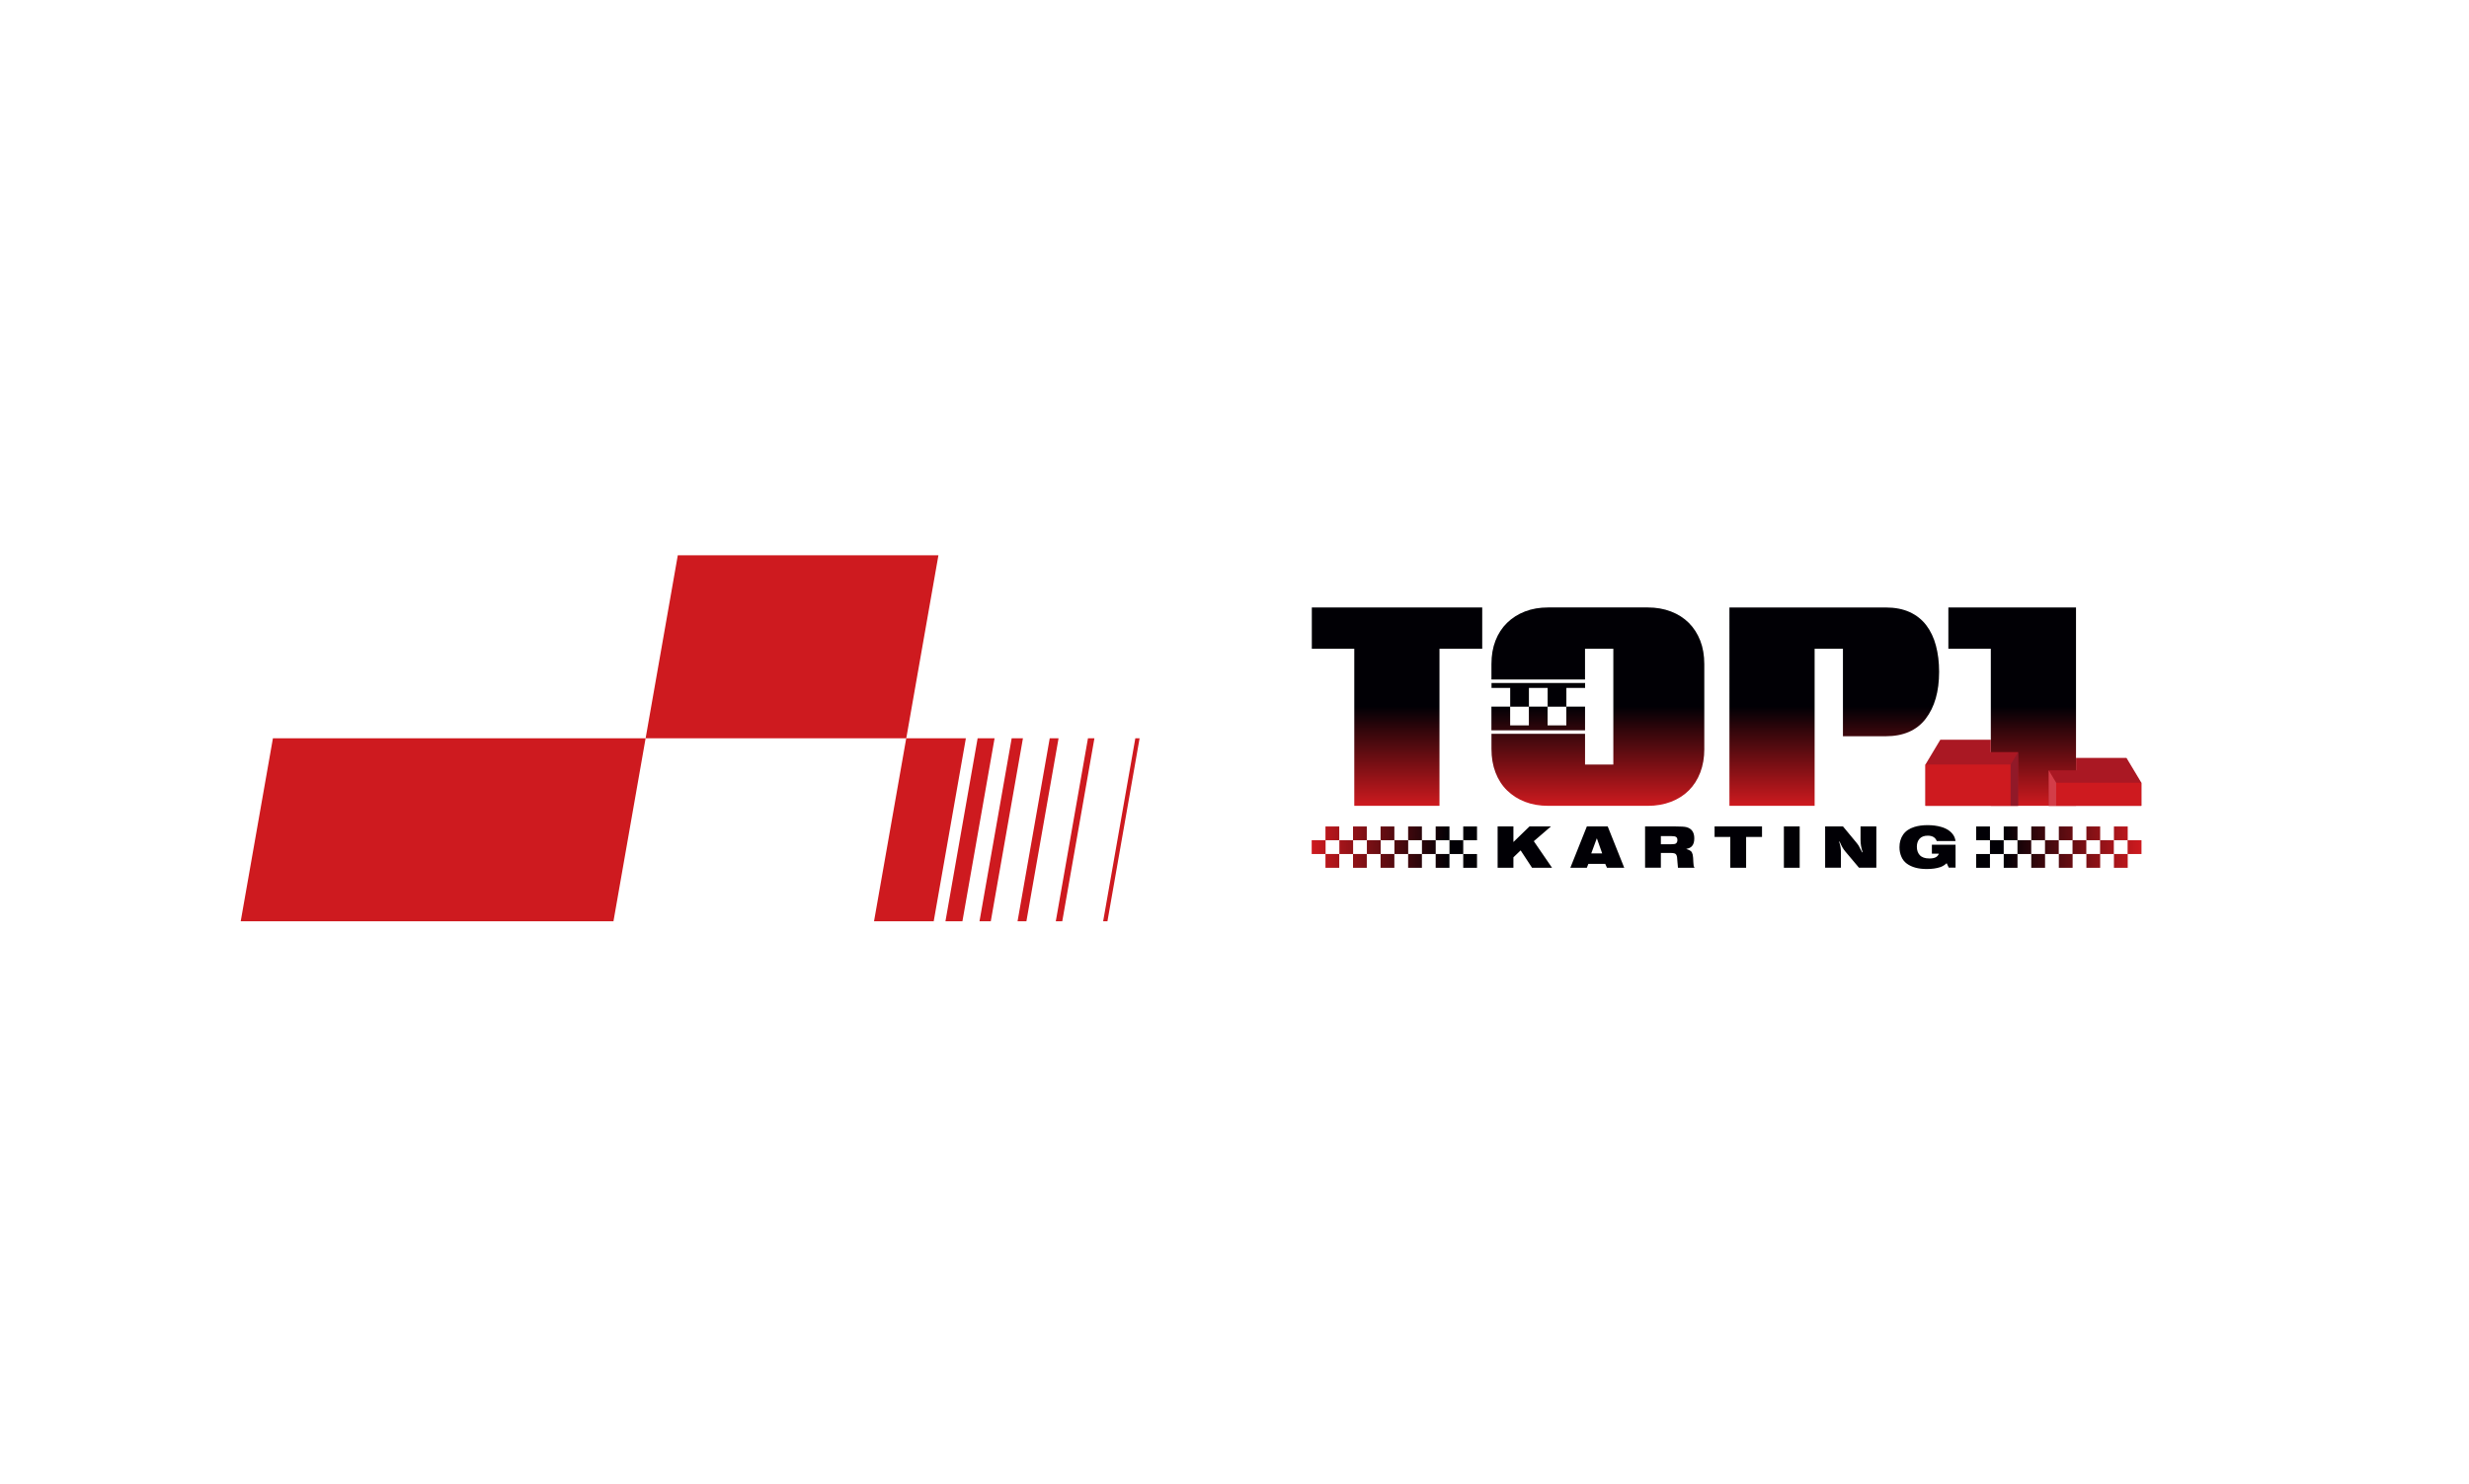
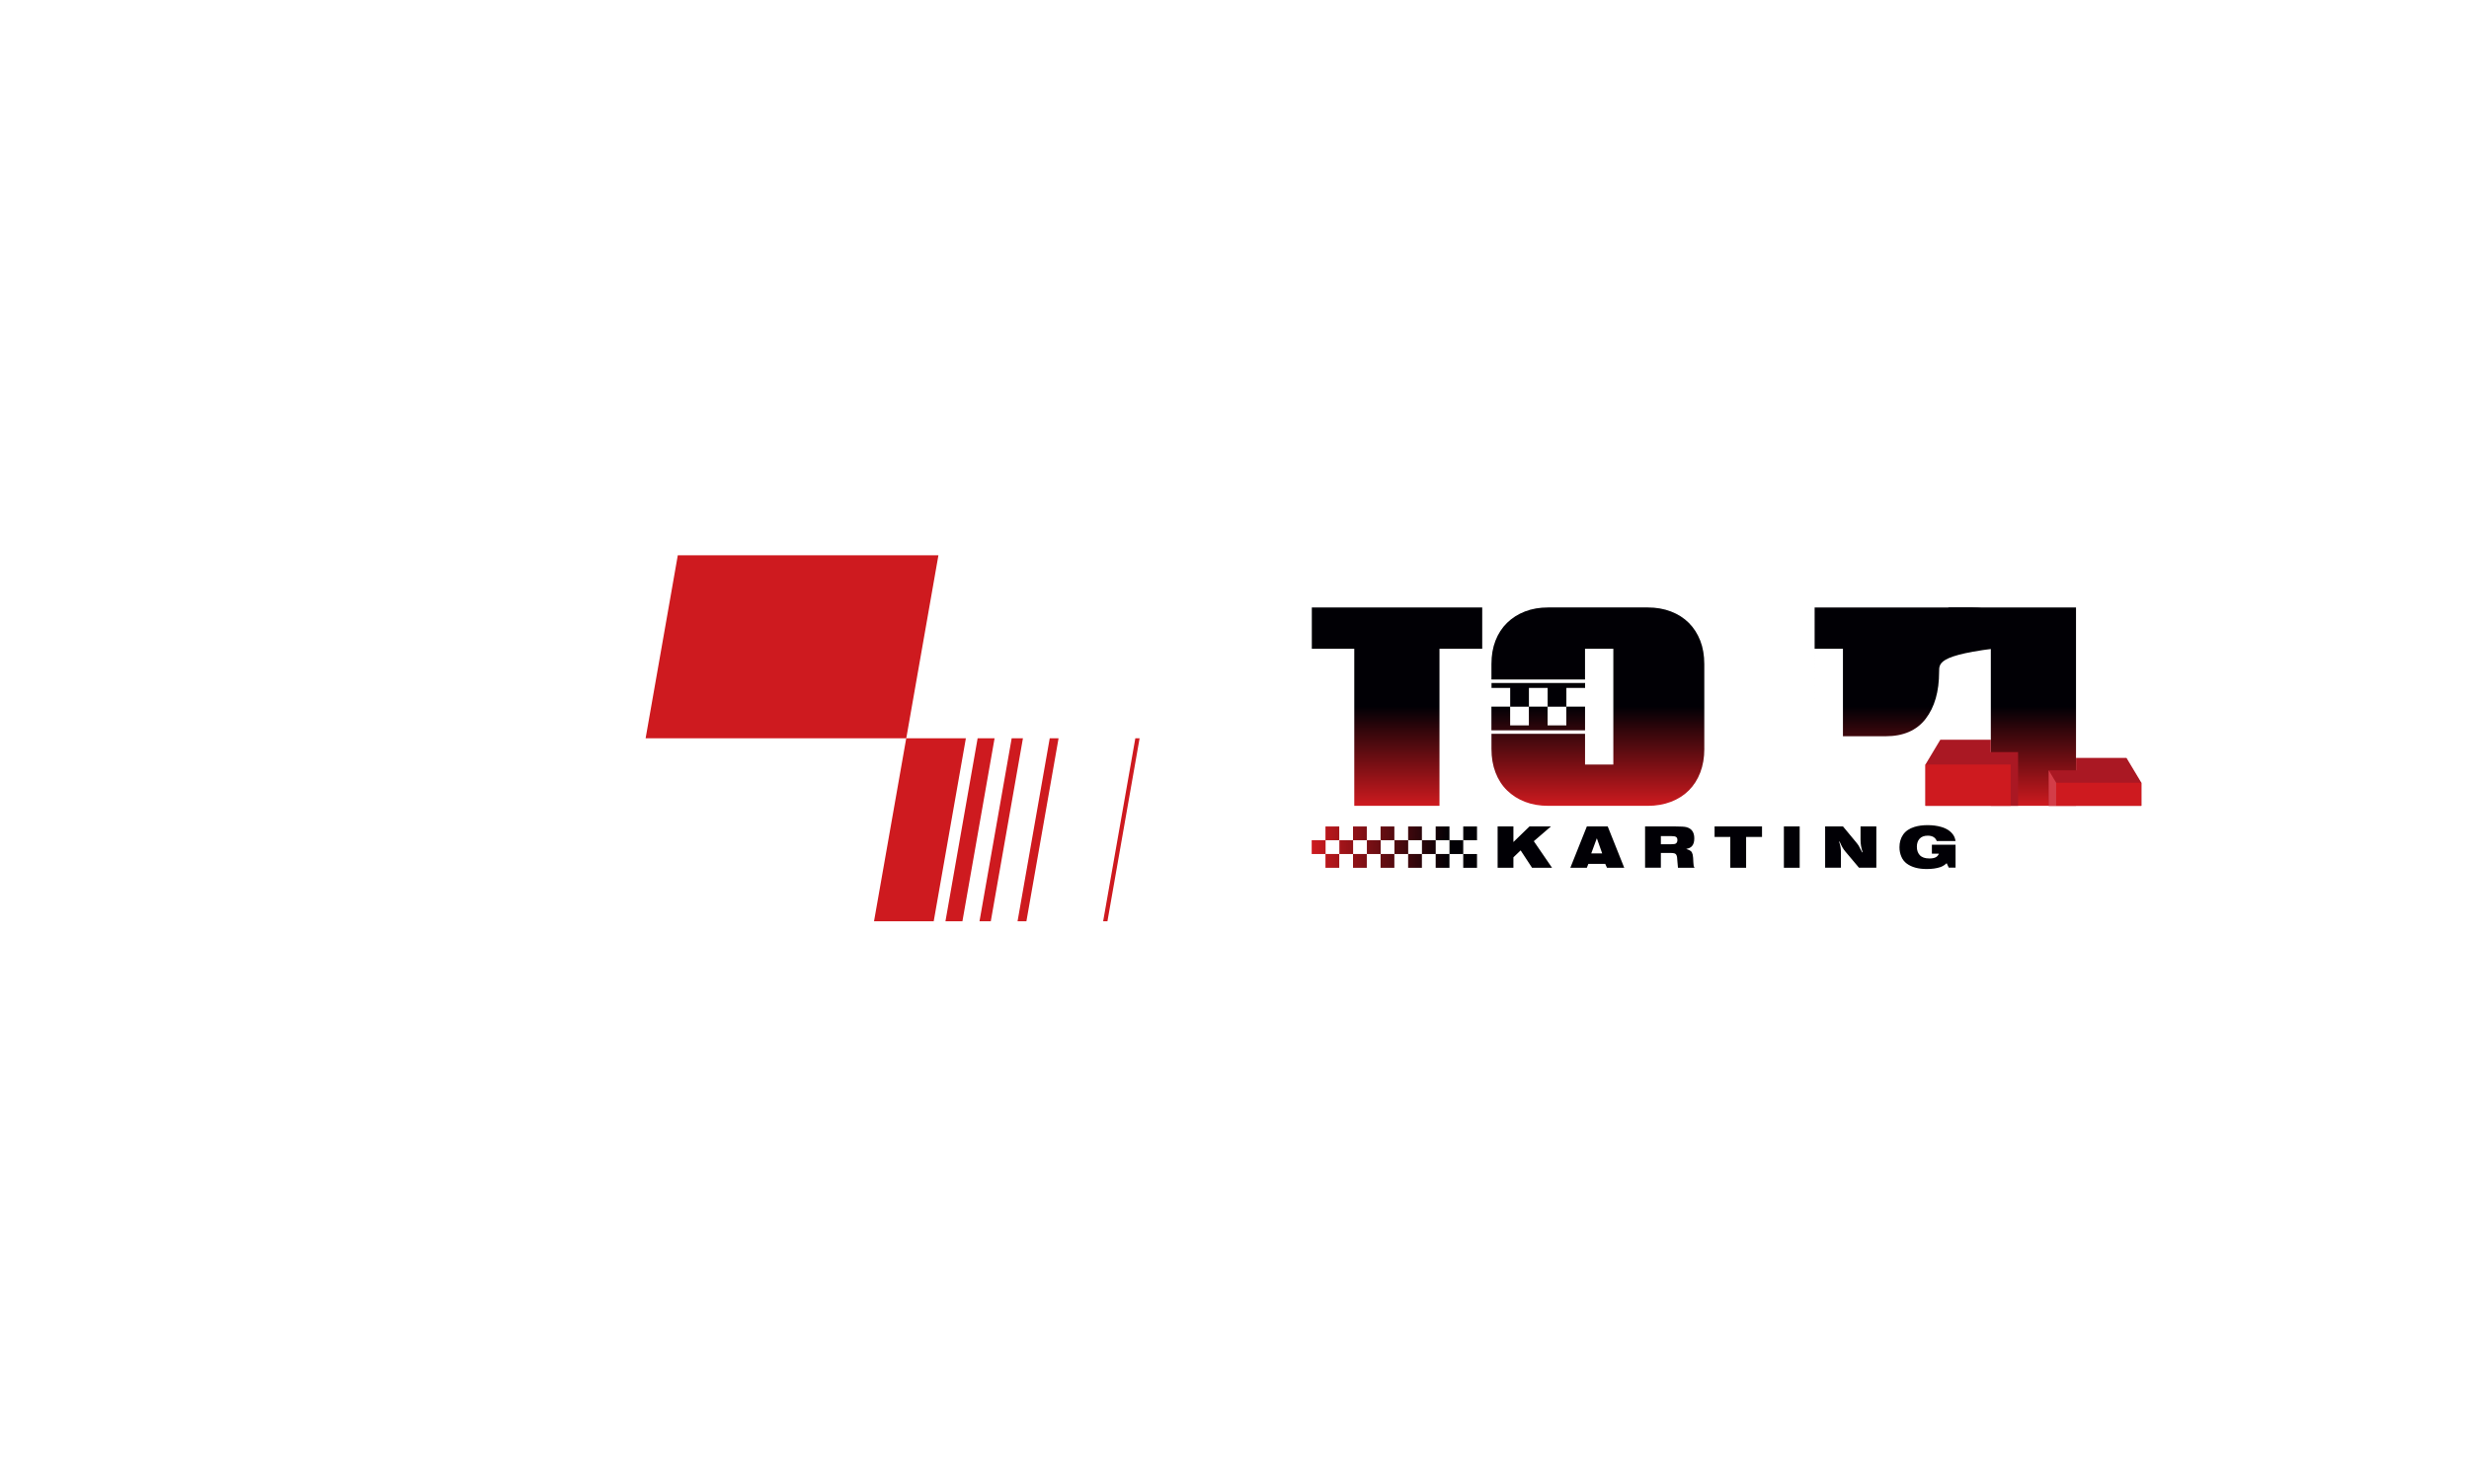
<svg xmlns="http://www.w3.org/2000/svg" version="1.1" id="Layer_1" x="0px" y="0px" viewBox="0 0 942.71 566.93" style="enable-background:new 0 0 942.71 566.93;" xml:space="preserve">
  <style type="text/css">
	.st0{fill-rule:evenodd;clip-rule:evenodd;fill:url(#SVGID_1_);}
	.st1{fill-rule:evenodd;clip-rule:evenodd;fill:url(#SVGID_2_);}
	.st2{fill-rule:evenodd;clip-rule:evenodd;fill:url(#SVGID_3_);}
	.st3{fill-rule:evenodd;clip-rule:evenodd;fill:url(#SVGID_4_);}
	.st4{fill-rule:evenodd;clip-rule:evenodd;fill:#AA1823;}
	.st5{fill-rule:evenodd;clip-rule:evenodd;fill:#CE1A1F;}
	.st6{fill-rule:evenodd;clip-rule:evenodd;fill:#911928;}
	.st7{fill-rule:evenodd;clip-rule:evenodd;fill:#D33D48;}
	.st8{fill-rule:evenodd;clip-rule:evenodd;fill:#010005;}
	.st9{fill-rule:evenodd;clip-rule:evenodd;fill:url(#SVGID_5_);}
	.st10{fill-rule:evenodd;clip-rule:evenodd;fill:url(#SVGID_6_);}
	.st11{fill:#CE1A1F;}
</style>
  <linearGradient id="SVGID_1_" gradientUnits="userSpaceOnUse" x1="700.36" y1="231.996" x2="700.36" y2="307.753">
    <stop offset="0" style="stop-color:#010005" />
    <stop offset="0.5" style="stop-color:#010005" />
    <stop offset="1" style="stop-color:#CE1A1F" />
  </linearGradient>
-   <path class="st0" d="M740.39,256.59c0,7.5-1.71,13.47-5.13,17.92c-3.42,4.45-8.51,6.67-15.27,6.67h-16.32v-33.41h-10.81v59.99  h-32.53V232h59.66c3.53,0,6.58,0.59,9.15,1.76c2.57,1.18,4.69,2.85,6.34,5.02c1.65,2.17,2.89,4.76,3.69,7.77  C739.98,249.57,740.39,252.91,740.39,256.59z" />
+   <path class="st0" d="M740.39,256.59c0,7.5-1.71,13.47-5.13,17.92c-3.42,4.45-8.51,6.67-15.27,6.67h-16.32v-33.41h-10.81v59.99  V232h59.66c3.53,0,6.58,0.59,9.15,1.76c2.57,1.18,4.69,2.85,6.34,5.02c1.65,2.17,2.89,4.76,3.69,7.77  C739.98,249.57,740.39,252.91,740.39,256.59z" />
  <linearGradient id="SVGID_2_" gradientUnits="userSpaceOnUse" x1="610.102" y1="231.996" x2="610.102" y2="307.753">
    <stop offset="0" style="stop-color:#010005" />
    <stop offset="0.5" style="stop-color:#010005" />
    <stop offset="1" style="stop-color:#CE1A1F" />
  </linearGradient>
  <path class="st1" d="M650.74,286.03c0,3.31-0.51,6.3-1.54,8.99c-1.03,2.68-2.48,4.96-4.36,6.84c-1.87,1.87-4.15,3.33-6.84,4.36  c-2.68,1.03-5.64,1.54-8.88,1.54h-37.93c-3.31,0-6.29-0.51-8.93-1.54c-2.65-1.03-4.93-2.48-6.84-4.36  c-1.91-1.87-3.38-4.15-4.41-6.84c-1.03-2.68-1.54-5.68-1.54-8.99v-5.79h35.73v11.74H616v-44.22h-10.81v11.74h-35.73v-5.9  c0-3.31,0.51-6.29,1.54-8.93c1.03-2.65,2.5-4.91,4.41-6.78c1.91-1.87,4.19-3.33,6.84-4.36c2.65-1.03,5.62-1.54,8.93-1.54h37.93  c3.23,0,6.19,0.51,8.88,1.54c2.68,1.03,4.96,2.48,6.84,4.36c1.87,1.87,3.33,4.14,4.36,6.78c1.03,2.65,1.54,5.62,1.54,8.93V286.03  L650.74,286.03z M569.47,278.91h35.73v-9.04h-7.15v7.15h-7.15v-7.15h-7.15v7.15h-7.15v-7.15h-7.15V278.91L569.47,278.91z   M569.47,262.73h7.15v7.15h7.15v-7.15h7.15v7.15h7.15v-7.15h7.15v-1.89h-35.73V262.73z" />
  <linearGradient id="SVGID_3_" gradientUnits="userSpaceOnUse" x1="533.408" y1="231.996" x2="533.408" y2="307.753">
    <stop offset="0" style="stop-color:#010005" />
    <stop offset="0.5" style="stop-color:#010005" />
    <stop offset="1" style="stop-color:#CE1A1F" />
  </linearGradient>
  <polygon class="st2" points="565.94,247.77 549.62,247.77 549.62,307.75 517.09,307.75 517.09,247.77 500.88,247.77 500.88,232   565.94,232 " />
  <linearGradient id="SVGID_4_" gradientUnits="userSpaceOnUse" x1="768.288" y1="231.996" x2="768.288" y2="307.753">
    <stop offset="0" style="stop-color:#010005" />
    <stop offset="0.5" style="stop-color:#010005" />
    <stop offset="1" style="stop-color:#CE1A1F" />
  </linearGradient>
  <polygon class="st3" points="792.66,307.75 760.13,307.75 760.13,247.77 743.92,247.77 743.92,232 792.66,232 " />
  <polygon class="st4" points="817.61,307.75 782.24,307.75 782.24,294.19 792.66,294.19 792.66,289.45 811.93,289.45 817.61,298.92   " />
  <rect x="785.08" y="298.92" class="st5" width="32.53" height="8.83" />
  <polygon class="st4" points="735.17,291.98 740.85,282.51 760.13,282.51 760.13,287.25 770.54,287.25 770.54,307.75 767.7,307.75   735.17,307.75 " />
  <rect x="735.17" y="291.98" class="st5" width="32.53" height="15.77" />
-   <polygon class="st6" points="767.7,291.98 770.54,287.25 770.54,307.75 767.7,307.75 " />
  <polygon class="st7" points="785.08,298.92 782.24,294.19 782.24,307.75 785.08,307.75 " />
  <path class="st8" d="M571.82,331.4v-15.77h6.03v5.95l6.14-5.95h8.19l-6.54,5.63l6.95,10.14h-7.63l-4.35-6.63l-2.76,2.65v3.98H571.82  L571.82,331.4z M599.59,331.4l6.3-15.77h7.97l6.3,15.77h-6.59l-0.66-1.47h-6.44l-0.59,1.47H599.59L599.59,331.4z M607.57,325.92  h4.17l-2.04-5.78L607.57,325.92L607.57,325.92z M628.12,331.4v-15.77h11.68c2.06,0,3.42,0.09,4.08,0.26  c2.02,0.52,3.03,1.95,3.03,4.29c0,1.34-0.3,2.33-0.91,2.99c-0.25,0.27-0.53,0.48-0.85,0.63c-0.31,0.15-0.76,0.29-1.34,0.42  c0.87,0.26,1.46,0.54,1.78,0.82c0.34,0.31,0.58,0.76,0.71,1.34c0.13,0.58,0.22,1.59,0.26,3.02c0.02,0.6,0.06,1.01,0.11,1.23  c0.04,0.21,0.16,0.47,0.33,0.77h-6.32c-0.07-0.48-0.14-1.17-0.19-2.08c-0.04-0.93-0.1-1.58-0.16-1.96  c-0.06-0.38-0.17-0.69-0.32-0.95c-0.15-0.26-0.4-0.43-0.74-0.52c-0.34-0.1-0.91-0.15-1.69-0.15h-3.43v5.65H628.12L628.12,331.4z   M634.15,322.42h4.01c0.86,0,1.43-0.09,1.69-0.26c0.41-0.27,0.61-0.71,0.61-1.34c0-0.56-0.17-0.95-0.49-1.17  c-0.33-0.22-0.92-0.33-1.77-0.33h-4.05V322.42L634.15,322.42z M660.66,331.4v-11.75h-6v-4.02h18.11v4.02h-6.07v11.75H660.66  L660.66,331.4z M681.12,331.4v-15.77h6.03v15.77H681.12L681.12,331.4z M696.87,331.4v-15.77h6.82l4.96,5.98  c0.47,0.57,0.84,1.06,1.09,1.48c0.26,0.42,0.68,1.23,1.26,2.41h0.21c-0.55-1.49-0.82-3.11-0.82-4.84v-5.04h6.03v15.77h-6.63  l-5.19-6.17c-0.43-0.52-0.81-1.04-1.12-1.58c-0.31-0.54-0.68-1.29-1.1-2.24h-0.19c0.28,0.82,0.46,1.52,0.56,2.13  c0.1,0.6,0.15,1.34,0.15,2.21v5.65H696.87L696.87,331.4z M746.67,322.63v8.72h-2.6l-0.8-1.69c-0.73,0.69-1.52,1.19-2.39,1.49  c-1.46,0.5-3.2,0.74-5.21,0.74c-3.21,0-5.75-0.69-7.61-2.06c-0.91-0.67-1.6-1.53-2.06-2.6c-0.5-1.13-0.75-2.35-0.75-3.66  c0-1.86,0.46-3.46,1.39-4.81c0.94-1.36,2.37-2.34,4.29-2.94c1.48-0.46,3.16-0.69,5.05-0.69c1.89,0,3.6,0.22,5.14,0.66  c2.16,0.61,3.73,1.66,4.71,3.14c0.41,0.61,0.69,1.37,0.83,2.28h-7.17c-0.51-1.37-1.66-2.06-3.45-2.06c-1.36,0-2.4,0.39-3.11,1.17  c-0.69,0.77-1.04,1.79-1.04,3.06c0,1.31,0.36,2.36,1.07,3.16c0.79,0.88,2.02,1.32,3.72,1.32c1.02,0,1.83-0.15,2.41-0.45  c0.58-0.3,0.98-0.75,1.2-1.37h-2.66v-3.43H746.67z" />
  <linearGradient id="SVGID_5_" gradientUnits="userSpaceOnUse" x1="553.433" y1="323.524" x2="500.877" y2="323.512">
    <stop offset="0" style="stop-color:#010005" />
    <stop offset="1" style="stop-color:#CE1A1F" />
  </linearGradient>
  <path class="st9" d="M563.95,315.64h-5.26v5.26h-5.26v-5.26h-5.26v5.26h-5.26v-5.26h-5.26v5.26h-5.26v-5.26h-5.26v5.26h-5.26v-5.26  h-5.26v5.26h-5.26v-5.26h-5.26v5.26h-5.26v5.26h5.26v5.26h5.26v-5.26h5.26v5.26h5.26v-5.26h5.26v5.26h5.26v-5.26h5.26v5.26h5.26  v-5.26h5.26v5.26h5.26v-5.26h5.26v5.26h5.26v-5.26h-5.26v-5.26h5.26V315.64L563.95,315.64z M506.13,320.89h5.26v5.26h-5.26V320.89  L506.13,320.89z M516.64,320.89h5.26v5.26h-5.26V320.89L516.64,320.89z M527.16,320.89h5.26v5.26h-5.26V320.89L527.16,320.89z   M537.67,320.89h5.26v5.26h-5.26V320.89L537.67,320.89z M548.18,320.89h5.26v5.26h-5.26V320.89z" />
  <linearGradient id="SVGID_6_" gradientUnits="userSpaceOnUse" x1="765.057" y1="323.524" x2="817.613" y2="323.512">
    <stop offset="0" style="stop-color:#010005" />
    <stop offset="1" style="stop-color:#CE1A1F" />
  </linearGradient>
-   <path class="st10" d="M754.54,315.64h5.26v5.26h5.26v-5.26h5.26v5.26h5.26v-5.26h5.26v5.26h5.26v-5.26h5.26v5.26h5.26v-5.26h5.26  v5.26h5.26v-5.26h5.26v5.26h5.26v5.26h-5.26v5.26h-5.26v-5.26h-5.26v5.26h-5.26v-5.26h-5.26v5.26h-5.26v-5.26h-5.26v5.26h-5.26  v-5.26h-5.26v5.26h-5.26v-5.26h-5.26v5.26h-5.26v-5.26h5.26v-5.26h-5.26V315.64L754.54,315.64z M812.36,320.89h-5.26v5.26h5.26  V320.89L812.36,320.89z M801.85,320.89h-5.26v5.26h5.26V320.89L801.85,320.89z M791.33,320.89h-5.26v5.26h5.26V320.89L791.33,320.89  z M780.82,320.89h-5.26v5.26h5.26V320.89L780.82,320.89z M770.31,320.89h-5.26v5.26h5.26V320.89z" />
  <g>
    <g>
      <polygon class="st11" points="358.31,212.06 346.03,281.95 246.51,281.95 258.8,212.06   " />
    </g>
    <g>
      <polygon class="st11" points="368.79,281.95 356.51,351.84 333.72,351.84 346.02,281.95   " />
    </g>
    <g>
-       <polygon class="st11" points="246.51,281.95 234.23,351.84 91.91,351.84 104.21,281.95   " />
-     </g>
+       </g>
    <g>
      <polygon class="st11" points="379.75,281.95 367.47,351.84 360.99,351.84 373.28,281.95   " />
    </g>
    <g>
      <polygon class="st11" points="390.58,281.95 378.3,351.84 373.99,351.84 386.28,281.95   " />
    </g>
    <g>
      <polygon class="st11" points="404.18,281.95 391.9,351.84 388.52,351.84 400.81,281.95   " />
    </g>
    <g>
-       <polygon class="st11" points="417.87,281.95 405.59,351.84 403.12,351.84 415.41,281.95   " />
-     </g>
+       </g>
    <g>
      <polygon class="st11" points="435.12,281.95 422.84,351.84 421.2,351.84 433.49,281.95   " />
    </g>
  </g>
</svg>